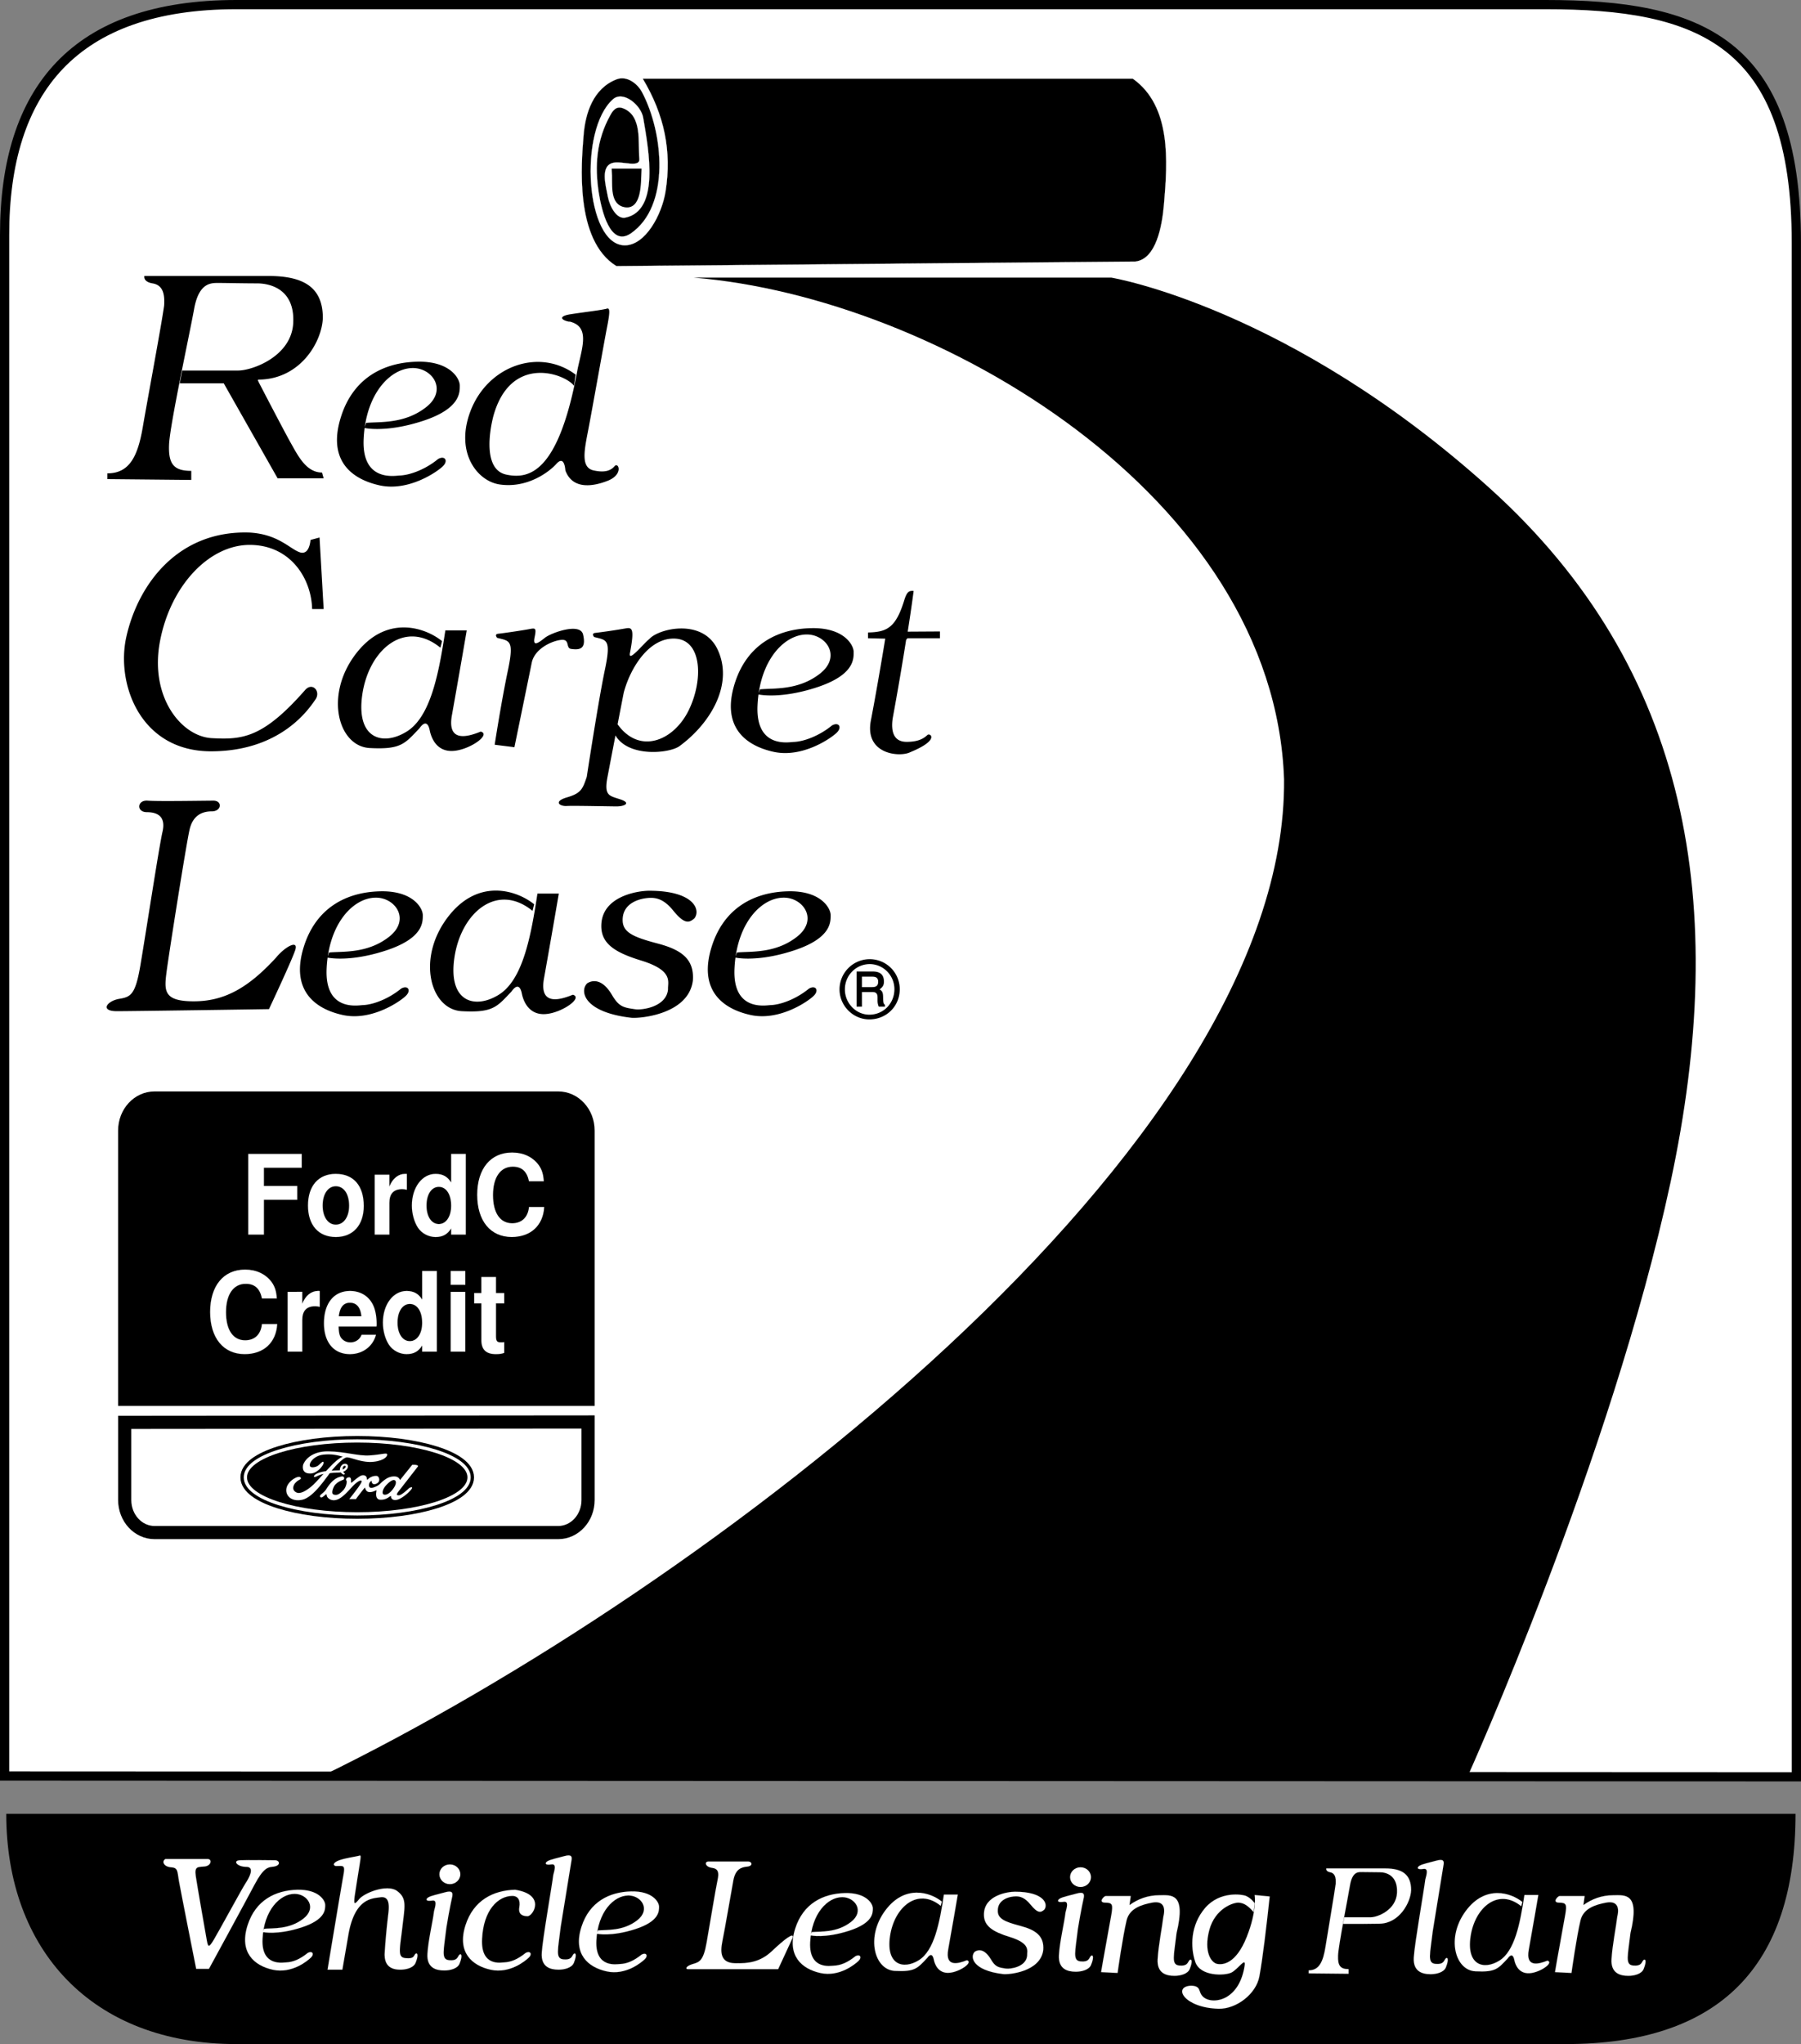
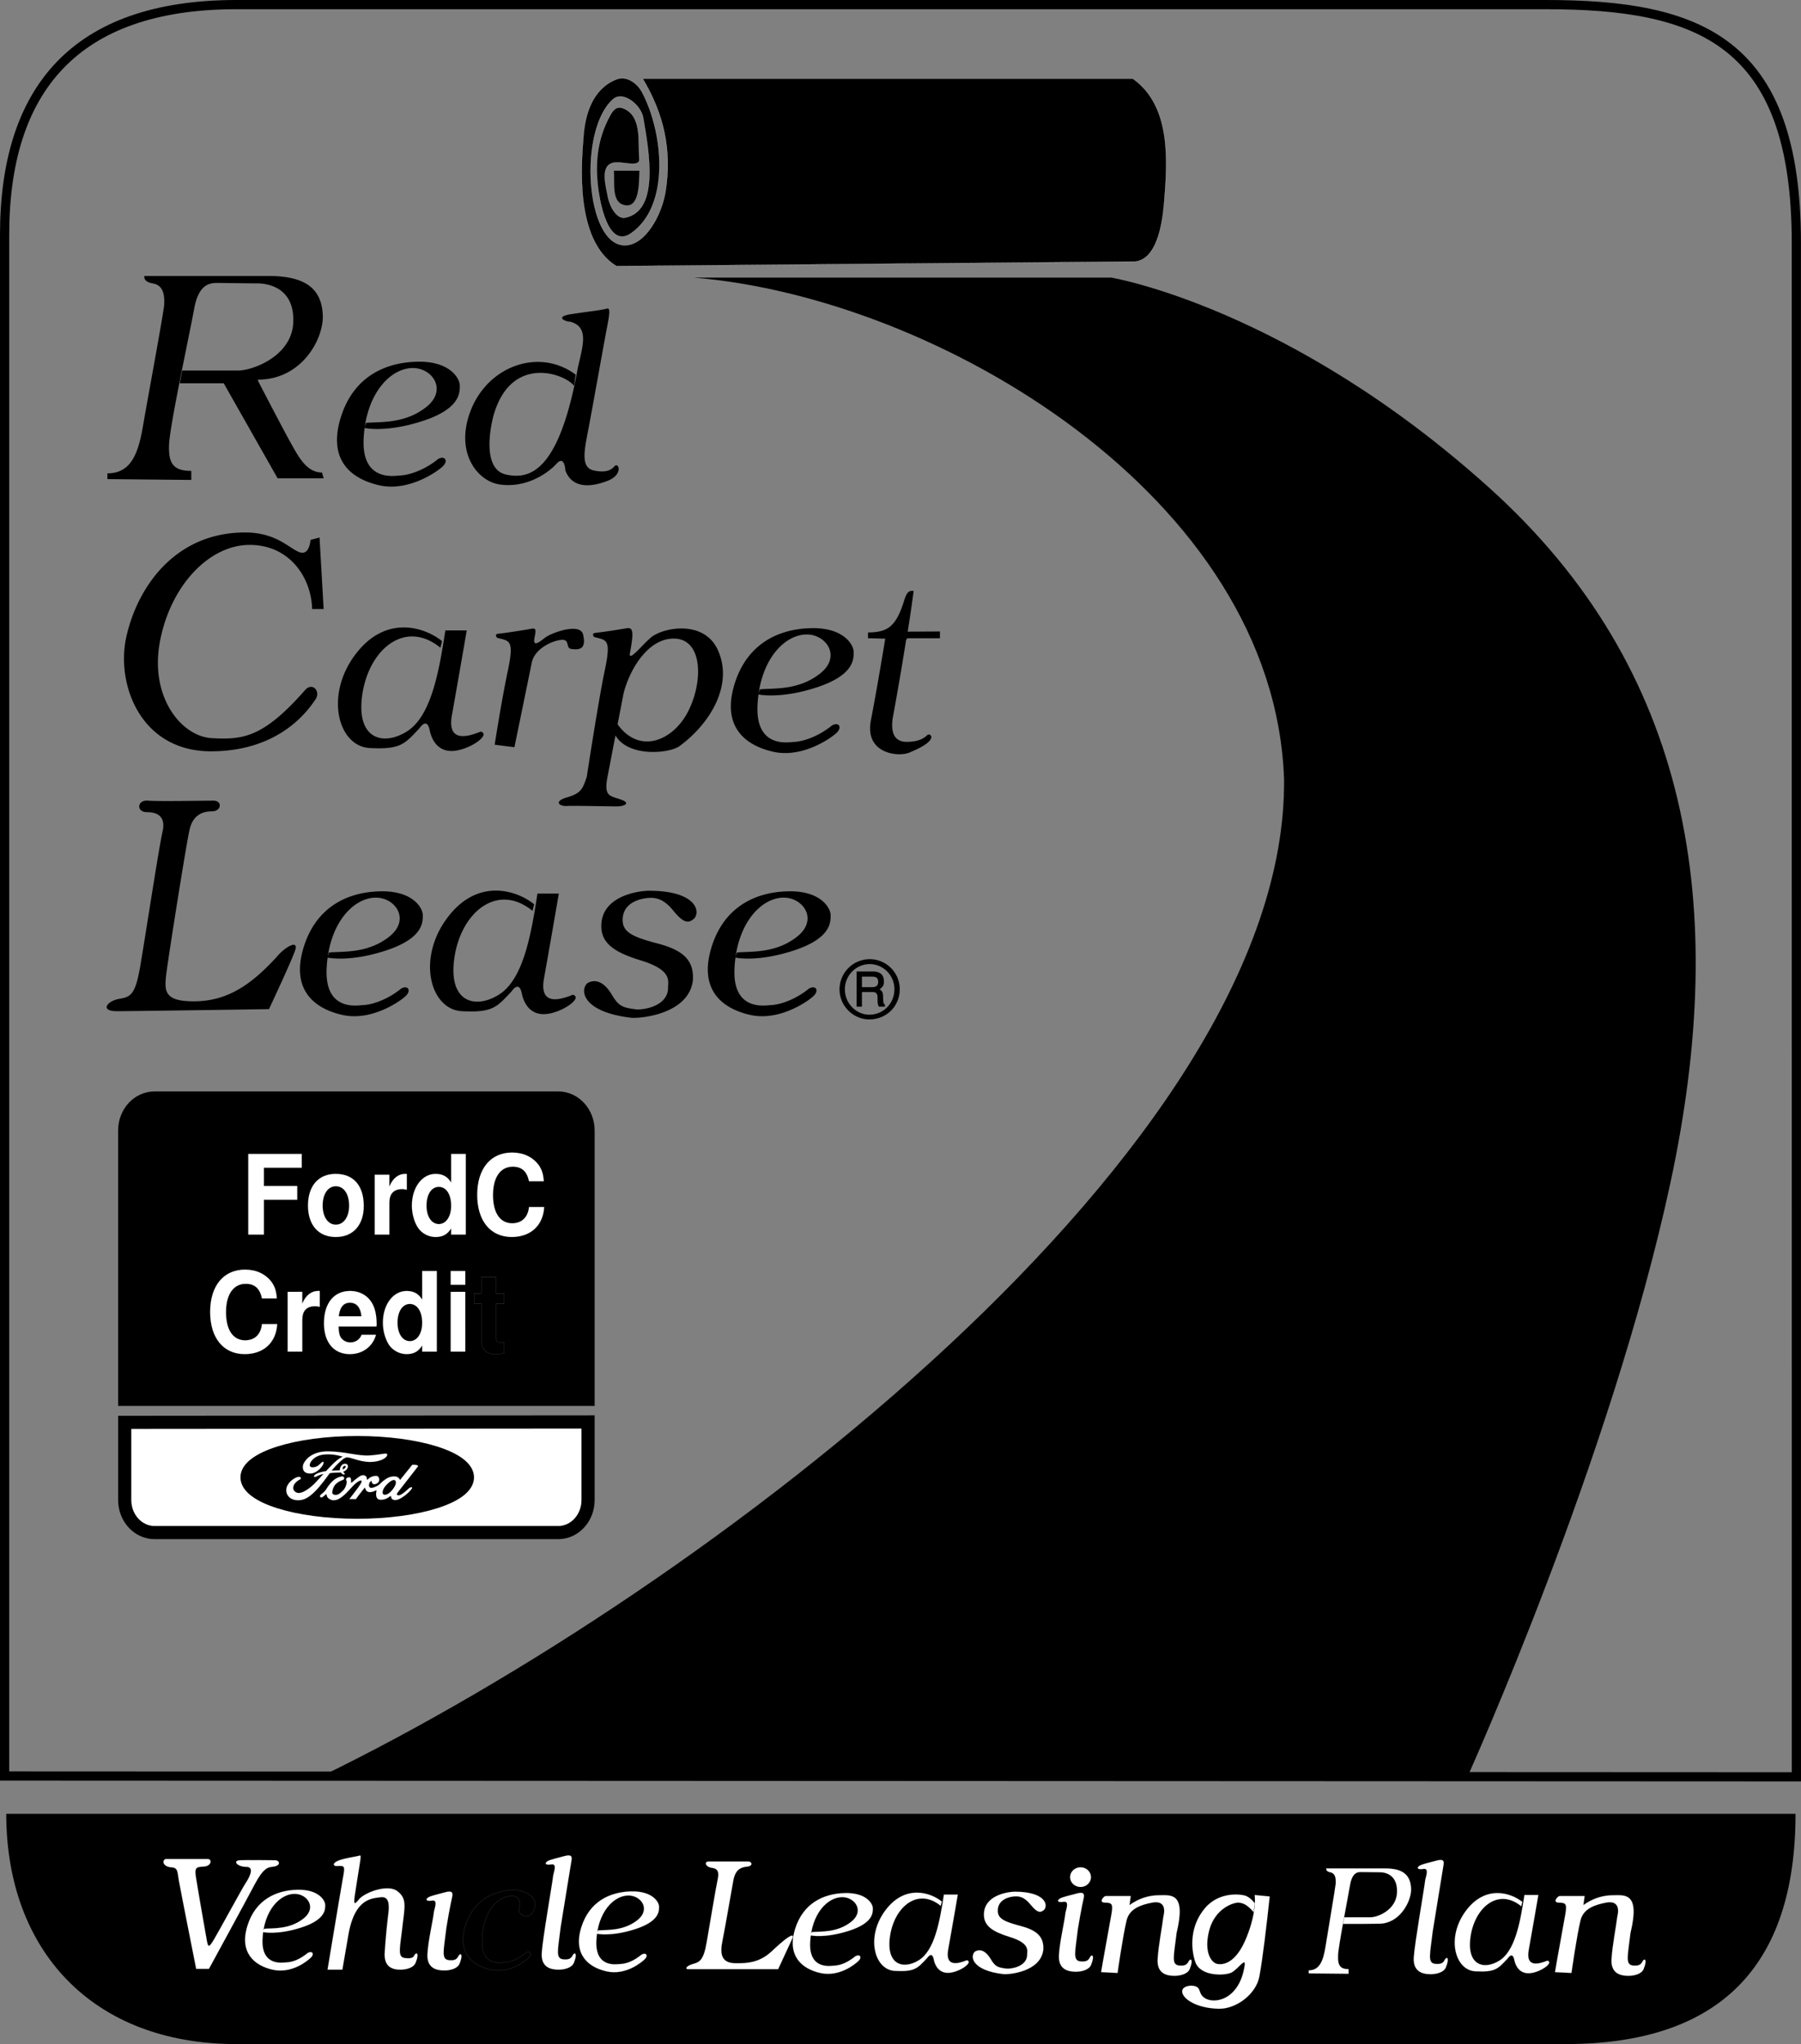
<svg xmlns="http://www.w3.org/2000/svg" xmlns:xlink="http://www.w3.org/1999/xlink" width="136.891" height="155.35">
  <rect width="100%" height="100%" fill="#808080" stroke="none" />
  <defs>
    <path id="a" d="M1.625-1.953h.813c.265 0 .374.125.374.406v.25c0 .156.032.328.094.453h.469v-.14c-.11-.079-.125-.157-.14-.5 0-.422-.047-.532-.266-.672.25-.188.328-.328.328-.594 0-.516-.281-.766-.844-.766H1.22v2.672h.406Zm0-.375v-.797h.781c.313 0 .453.11.453.39 0 .282-.14.407-.453.407zm.594-2.125A2.3 2.3 0 0 0-.078-2.156C-.078-.906.953.125 2.187.125c1.297 0 2.313-1 2.313-2.297a2.284 2.284 0 0 0-2.281-2.281zm0 .375c1.031 0 1.875.86 1.875 1.906 0 1.078-.828 1.938-1.907 1.938C1.173-.234.329-1.11.329-2.156c0-1.063.844-1.922 1.89-1.922zm0 0" />
    <path id="b" d="M1.781-2.64h2.532v-1.047H1.78v-1.391h2.875v-1.047H.594V0H1.78zm0 0" />
    <path id="c" d="M2.39-4.61c-1.312 0-2.109.907-2.109 2.407 0 1.484.797 2.39 2.11 2.39 1.312 0 2.125-.906 2.125-2.359 0-1.547-.782-2.437-2.125-2.437zm0 .938c.626 0 1.016.594 1.016 1.485C3.406-1.345 3-.75 2.391-.75c-.594 0-1-.594-1-1.453 0-.875.406-1.469 1-1.469zm0 0" />
    <path id="d" d="M.5-4.547V0h1.11v-2.406c0-.703.327-1.047.984-1.047.11 0 .187.015.344.047V-4.61h-.141c-.5 0-.938.343-1.188.968v-.906zm0 0" />
    <path id="e" d="M3.219 0h1.11v-6.125h-1.11v2.172c-.281-.453-.64-.656-1.188-.656C1.016-4.61.234-3.58.234-2.203c0 .61.172 1.234.454 1.672.296.453.828.719 1.343.719.547 0 .906-.204 1.188-.657zM2.28-3.625c.563 0 .938.563.938 1.438 0 .828-.39 1.39-.938 1.39-.562 0-.937-.578-.937-1.406 0-.844.375-1.422.937-1.422zm0 0" />
    <path id="f" d="M5.406-4.047c-.031-.531-.14-.875-.375-1.219C4.578-5.89 3.86-6.234 3-6.234 1.36-6.234.344-5 .344-3.016.344-1.03 1.359.188 2.969.188c1.437 0 2.39-.875 2.469-2.282H4.28C4.203-1.313 3.734-.859 3-.859 2.078-.86 1.547-1.656 1.547-3c0-1.344.562-2.156 1.5-2.156.687 0 1.078.36 1.234 1.11zm0 0" />
    <path id="g" d="M4.156-1.906c.016-.094.016-.14.016-.188 0-.469-.063-.875-.172-1.203-.281-.828-.969-1.312-1.844-1.312-1.234 0-1.984.937-1.984 2.453C.172-.703.922.188 2.14.188c.953 0 1.734-.563 1.984-1.47H3.031a.885.885 0 0 1-.86.579.858.858 0 0 1-.733-.39c-.094-.173-.141-.376-.157-.813zm-2.86-.782c.079-.687.36-1.03.845-1.03.515 0 .812.359.875 1.03zm0 0" />
    <path id="h" d="M1.64-4.547H.532V0h1.11zm0-1.578H.532v1.047h1.11zm0 0" />
-     <path id="i" d="M2.39-4.453h-.624v-1.219H.656v1.219H.11v.781h.547v2.797c0 .719.36 1.063 1.094 1.063.25 0 .438-.016.64-.094V-.72c-.109.016-.171.016-.25.016-.296 0-.374-.094-.374-.485v-2.484h.625zm0 0" />
  </defs>
  <path d="M.475 137.85c0 10.332 6.5 17.5 17.5 17.5h101c11.664 0 17.5-5.836 17.5-17.5h-136" />
-   <path fill="#fff" d="m136.541 135.037-.004-116.59C136.537 3.066 129.14.35 117.475.35h-99.5C5.643.35.35 6.854.35 17.85v117.125l136.191.063" />
  <path fill="none" stroke="#000" stroke-width=".7" d="m136.541 135.037-.004-116.59C136.537 3.066 129.14.35 117.475.35h-99.5C5.643.35.35 6.854.35 17.85v117.125zm0 0" />
  <path d="m24.475 134.975 87.063.063s10.937-24.188 15.437-45.188c4.5-21 1.5-39-13.75-52.75s-28.75-16-28.75-16h-31.75c18.5 1.5 44.125 16.625 44.875 38.125.25 28-43.875 61.5-73.125 75.75M46.85 20.225c-3.203-1.98-2.656-7.887-2.496-9.926.129-1.68.723-3.586 2.516-4.273.757-.29 1.562.293 1.93.976 1.648 3.106 2.16 8.68-.856 10.743-1.555 1.058-2.219-1.723-2.434-3.098-.316-2.035-.18-4.004.88-5.899.179-.324.44-.718.96-.523 1.492.563 1.129 2.61 1.246 3.832.074.734-1.277.172-1.969.313-1.02.21-.593 1.683-.422 2.585.149.762.676 1.715 1.32 1.586 2.634-.535 1.79-5.105 1.36-7.601-.16-.938-1.512-2.086-2.293-1.395-2.64 2.332-2.09 11.075.887 11.098 1.559.016 2.832-2.309 3.113-4.125.473-3.012-.086-5.785-1.742-8.543H86.1c2.957 2.094 2.64 6.316 2.379 9.492-.145 1.746-.606 4.219-2.172 4.41l-39.457.348" />
  <path fill="none" stroke="#fff" stroke-width=".012" d="M46.85 20.225c-3.203-1.98-2.656-7.887-2.496-9.926.129-1.68.723-3.586 2.516-4.273.757-.29 1.562.293 1.93.976 1.648 3.106 2.16 8.68-.856 10.743-1.555 1.058-2.219-1.723-2.434-3.098-.316-2.035-.18-4.004.88-5.899.179-.324.44-.718.96-.523 1.492.563 1.129 2.61 1.246 3.832.074.734-1.277.172-1.969.313-1.02.21-.593 1.683-.422 2.585.149.762.676 1.715 1.32 1.586 2.634-.535 1.79-5.105 1.36-7.601-.16-.938-1.512-2.086-2.293-1.395-2.64 2.332-2.09 11.075.887 11.098 1.559.016 2.832-2.309 3.113-4.125.473-3.012-.086-5.785-1.742-8.543H86.1c2.957 2.094 2.64 6.316 2.379 9.492-.145 1.746-.606 4.219-2.172 4.41zm0 0" />
  <path d="M48.1 12.975h.5c-.04.898.023 2.95-1.203 2.594-.918-.266-.664-1.657-.734-2.594H48.1" />
-   <path fill="none" stroke="#000" stroke-width=".312" d="M48.1 12.975h.5c-.04.898.023 2.95-1.203 2.594-.918-.266-.664-1.657-.734-2.594H48.1zm0 0" />
  <path d="M44.698 106.35V85.92c0-1.367-1.016-2.472-2.27-2.472h-30.68c-1.253 0-2.27 1.105-2.27 2.472v20.43h35.22" />
  <path fill="none" stroke="#000" d="M44.698 106.35V85.92c0-1.367-1.016-2.472-2.27-2.472h-30.68c-1.253 0-2.27 1.105-2.27 2.472v20.43Zm0 0" />
  <path fill="#fff" d="M9.479 108.1v5.902c0 1.368 1.016 2.473 2.27 2.473h30.68c1.253 0 2.269-1.105 2.269-2.473v-5.933l-35.22.031" />
  <path fill="none" stroke="#000" d="M9.479 108.1v5.902c0 1.368 1.016 2.473 2.27 2.473h30.68c1.253 0 2.269-1.105 2.269-2.473v-5.933zm0 0" />
  <use xlink:href="#a" width="100%" height="100%" x="127.914" y="209.5" transform="translate(-64.025 -132.15)" />
  <path d="M19.725 28.85c3.125-.063 4.75-2.875 4.813-4.688 0-2.312-1.438-3.187-4.125-3.187h-9.438s-.125.438.625.563c.75.125.938.75.875 1.687-.187 1.375-1.25 7.063-1.625 9.25-.375 2.188-1 3.5-2.687 3.5v.438l6.375.062v-.688c-1.313 0-1.75-.5-1.688-2 .063-1.5 1.531-8.25 1.906-10.312.375-2.063 1.344-1.969 1.907-1.969.562 0 1.875.031 2.875.031s2.875.438 2.75 3c-.125 2.563-3.125 3.625-4.188 3.625h-4.25l-.187.97h3.343L21.1 36.35h3.5l-.125-.438c-1.188 0-1.813-1.25-2.375-2.25-.48-.855-1.98-3.734-2.414-4.574-.098-.203-.133-.238.039-.238m8.098 3.29c1.035-.099 2.922.097 4.566-1.196 1.645-1.29.488-2.973-1.004-2.973-1.707 0-3.59 1.945-3.746 5.395-.152 3.328 2.45 2.773 2.754 2.773.793-.031 1.965-.477 2.906-1.254.52-.289.79.133.363.55-.425.423-2.613 1.938-4.804 1.454-2.196-.484-3.961-1.941-2.953-5.172.93-2.996 3.257-4.164 5.785-4.226 2.527-.067 3.258 1.289 3.258 1.804 0 .52.062 1.746-2.77 2.684-2.836.934-4.476.547-4.476.547l.12-.387m15.403-7.695c-.594-.125-.79-.418.156-.563 1.219-.187 2.125-.281 2.688-.406.25-.094.343 0 .093 1.281-.25 1.282-1.125 6.219-1.437 7.844-.313 1.625-.61 2.938.406 3.156.875.188 1.313 0 1.594-.343.312-.282.656.656-.531 1.125-1.188.468-2.688.656-3.22-.782-.03-.375-.155-1.093-.687-.5-.53.594-2.187 1.875-4.312 1.563-1.7-.25-3.406-2.426-2.219-5.563 1.313-3.468 5.25-4.843 8-2.781l-.125.844c-.719-.938-4.812-2.406-6.125 2.281-.312 1.188-.781 4.094.969 4.469s4-.125 5.437-8.063c.375-1.718.907-3.172-.593-3.562h-.094M24.6 46.288h-.875c-.063-2.375-1.688-4.875-4.75-4.875-3.063 0-6 3.062-6.813 7.312-.812 4.25 1.626 7.25 3.938 7.375 2.313.125 3.875 0 7.063-3.625.562-.688 1.25.063.812.688-.438.625-2.563 3.937-7.938 3.937-5.374 0-7.23-5.121-6.437-8.688.875-3.937 3.875-8.124 9.375-7.937 2.188.125 3.063 1.25 3.813 1.5s.812-.938.812-.938l.688-.187.312 5.438M36.538 55.6c-1.063.438-2.563.813-2.188-1.25a938.848 938.848 0 0 0 1.125-6.438H33.85c-.5 3.313-1.125 6.563-2.938 7.688-1.812 1.125-3.867.563-3.374-2.813.5-3.437 3.25-5.75 5.937-3.562l.125-.5c-1.313-1.063-4.313-2.063-6.625 1.063-2.313 3.125-1.25 6.937 1.125 7.062s2.656-.313 3.781-1.5c.375-.531.657-.469.782.156s.562 1.657 1.812 1.563c1.25-.094 2.875-1.25 2.063-1.469m1.25-7.125c.937.25 1.312.125.812 2.5s-1 5.625-1 5.625l1.5.188s1.094-5.313 1.313-6.407c.218-1.093 1.562-1.687 2.25-1.75.687-.062.312.625.75.688.648.093 1.164.008.906-1.094-.219-.938-2.438-.125-2.907.25-.468.375-.937.719-.78-.031.156-.75.062-.719-.438-.625-.5.094-1.969.312-2.313.344-.343.03-.093.312-.093.312m13.875 8.219c-.72.562-3.938.906-4.907-.844l.157-.844c1.687 2.407 4.312 1.282 5.437-1.031 1.125-2.313 1-5.313-1-5.438-2-.124-3.438 2.22-3.938 4.094-.218 1.094-1.25 6.485-1.25 6.485-.25 1.375.157 1.359 1 1.64.844.282.282.532-.28.532-.563 0-3.282-.063-3.813-.032-.532.032-1.032-.343.03-.656 1.063-.312 1.188-.625 1.501-1.562 0 0 .875-5.75 1.375-8.125s.125-2.25-.813-2.5c0 0-.25-.282.094-.313a46.72 46.72 0 0 0 2.313-.344c.5-.093.656.063.312 1.875-.144.754 1-.687 1.469-1.062.719-.813 4.062-1.594 5.187.781 1.25 2.64-.53 5.625-2.875 7.344m6.098-4.304c1.035-.099 2.922.097 4.567-1.196 1.644-1.29.488-2.973-1.004-2.973-1.707 0-3.59 1.945-3.746 5.395-.153 3.328 2.449 2.773 2.753 2.773.793-.031 1.961-.476 2.907-1.254.52-.289.789.133.36.55-.427.423-2.61 1.938-4.802 1.454-2.191-.484-3.96-1.941-2.957-5.172.934-2.996 3.262-4.164 5.79-4.226 2.527-.067 3.257 1.289 3.257 1.804 0 .52.063 1.746-2.77 2.684-2.831.934-4.48.547-4.48.547l.125-.387m11.113-3.758A232.95 232.95 0 0 1 67.85 54.6c-.125.875 0 1.781 1.063 1.781 1.062 0 1.406-.375 1.593-.531.188-.156.969.375-1.312 1.313-.782.406-3.5.187-3-2.407.5-2.593 1.093-6.218 1.093-6.218l-1.312-.032v-.437c1.438-.031 2.125-.344 2.781-2.532.188-.562.344-.656.688-.624 0 0-.16 1.25-.45 3.093l2.45-.015v.515h-2.469l-.102.125M11.162 61.725c-.812 0-.75-.938.063-.875.813.063 4.313 0 5 0 .688 0 .625.813-.125.813s-1.438.312-1.688 1.375c-.25 1.062-1.562 9.375-1.75 10.812-.187 1.438-.25 2.25 2.063 2.25s4.125-1 6.25-3.313c.719-.875 1.719-1.375 1.469-.593-.25.781-2 4.5-2 4.5s-10.25.156-11.563.156c-1.312 0-.75-.781.188-.938.867-.144 1.219-.312 1.594-2.5.375-2.187 1.437-9.125 1.687-10.187.25-1.063-.25-1.5-1.187-1.5M43.538 75.6c-1.063.438-2.563.813-2.188-1.25a938.848 938.848 0 0 0 1.125-6.438H40.85c-.5 3.313-1.125 6.563-2.938 7.688-1.812 1.125-3.867.563-3.374-2.813.5-3.437 3.25-5.75 5.937-3.562l.125-.5c-1.313-1.063-4.313-2.063-6.625 1.063-2.313 3.124-1.25 6.937 1.125 7.062s2.656-.313 3.781-1.5c.375-.531.657-.469.782.156s.562 1.656 1.812 1.563c1.25-.094 2.875-1.25 2.063-1.469M25.01 72.39c1.035-.099 2.922.097 4.567-1.196 1.644-1.29.488-2.973-1.004-2.973-1.707 0-3.59 1.945-3.746 5.395-.153 3.328 2.449 2.773 2.753 2.773.793-.031 1.961-.477 2.907-1.254.52-.289.789.133.36.55-.427.423-2.61 1.938-4.802 1.454-2.191-.484-3.96-1.941-2.957-5.172.934-2.996 3.262-4.164 5.79-4.226 2.527-.067 3.257 1.289 3.257 1.804 0 .52.063 1.746-2.77 2.684-2.831.933-4.48.547-4.48.547l.125-.387m31 .001c1.035-.099 2.922.097 4.567-1.196 1.644-1.29.488-2.973-1.004-2.973-1.707 0-3.59 1.945-3.746 5.395-.153 3.328 2.449 2.773 2.753 2.773.793-.031 1.961-.477 2.907-1.254.52-.289.789.133.36.55-.427.423-2.61 1.938-4.802 1.454-2.191-.484-3.96-1.941-2.957-5.172.934-2.996 3.262-4.164 5.79-4.226 2.527-.067 3.257 1.289 3.257 1.804 0 .52.063 1.746-2.77 2.684-2.831.933-4.48.547-4.48.547l.125-.387m-5.234 2.789c-.102 1.344-1.965 1.606-2.492 1.527-.899-.128-1.239-.187-1.77-1.09-.691-1.171-1.41-1.175-1.875-.886-.59.547-.328 2.195 3.336 2.621.621.07 4.355-.238 4.687-2.82.125-1.653-.89-2.356-2.699-2.828-1.808-.48-2.605-.829-2.636-1.72-.047-1.46 1.503-1.745 2.148-1.745.488 0 1.04.16 1.684.953.875 1.082 1.226.953 1.625.601.488-.632-.028-2.093-3.434-2.093-.82-.004-3.61.39-3.645 2.636-.03 1.399 1.07 2.067 3.032 2.668 2.484.766 2.008 1.633 2.039 2.176" />
  <path fill="#fff" d="M53.854 141.475h3.008c.297 0 .402.336-.07.387-.477.047-.899.207-1.055 1.062-.16.852-.633 3.653-.828 4.586-.192.934-.11 1.664.93 1.695 1.034.032 1.952-.085 2.835-.921.985-.934 1.688-1.45 1.582-1.032l-1.11 2.403h-6.874c-.211-.02-.106-.242.387-.39.492-.142.808-.224 1.054-1.642s.703-4.168.828-4.734c.122-.562.07-.867-.421-.934-.497-.062-.618-.464-.266-.48" />
  <path fill="none" stroke="#fff" stroke-linecap="round" stroke-linejoin="round" stroke-width=".005" d="M53.854 141.475h3.008c.297 0 .402.336-.07.387-.477.047-.899.207-1.055 1.062-.16.852-.633 3.653-.828 4.586-.192.934-.11 1.664.93 1.695 1.034.032 1.952-.085 2.835-.921.985-.934 1.688-1.45 1.582-1.032l-1.11 2.403h-6.874c-.211-.02-.106-.242.387-.39.492-.142.808-.224 1.054-1.642s.703-4.168.828-4.734c.122-.562.07-.867-.421-.934-.497-.062-.618-.464-.266-.48zm0 0" />
  <path fill="#fff" d="M78.073 148.62c-.067.87-1.274 1.042-1.618.992-.582-.086-.8-.121-1.144-.707-.45-.762-.914-.766-1.215-.575-.383.356-.215 1.422 2.16 1.7.407.047 2.824-.157 3.04-1.828.081-1.07-.579-1.528-1.75-1.836-1.173-.309-1.688-.536-1.708-1.114-.03-.945.973-1.132 1.39-1.132.317 0 .677.105 1.095.62.566.7.793.618 1.05.391.32-.414-.015-1.36-2.222-1.36-.535 0-2.34.255-2.363 1.708-.024.906.695 1.34 1.964 1.73 1.61.496 1.301 1.063 1.32 1.41" />
  <path fill="none" stroke="#fff" stroke-linecap="round" stroke-linejoin="round" stroke-width=".005" d="M78.073 148.62c-.067.87-1.274 1.042-1.618.992-.582-.086-.8-.121-1.144-.707-.45-.762-.914-.766-1.215-.575-.383.356-.215 1.422 2.16 1.7.407.047 2.824-.157 3.04-1.828.081-1.07-.579-1.528-1.75-1.836-1.173-.309-1.688-.536-1.708-1.114-.031-.945.973-1.132 1.39-1.132.317 0 .677.105 1.095.62.566.7.793.618 1.05.391.32-.414-.015-1.36-2.222-1.36-.535 0-2.34.255-2.363 1.708-.024.906.695 1.34 1.964 1.73 1.61.496 1.301 1.063 1.32 1.41zm0 0" />
  <path fill="#fff" d="M12.569 141.287h3.218c.344 0 .282.5-.218.563-.5.063-.813-.063-.688.75s.75 4.406.844 4.906c.094.5.156.531.531-.093.375-.625 2.157-3.907 2.407-4.282s.75-1.25.062-1.25-1.063-.468-.5-.5c.563-.03 2.344 0 2.688 0 .343 0 .5.438-.25.5-.282.031-.657.094-1.313 1.344-.656 1.25-3.469 6.406-3.469 6.406h-.969s-1.187-5.968-1.312-6.687c-.125-.719-.063-1-.594-1.031-.531-.032-.75-.438-.437-.625" />
  <path fill="none" stroke="#fff" stroke-linecap="round" stroke-linejoin="round" stroke-width=".005" d="M12.569 141.287h3.218c.344 0 .282.5-.218.563-.5.063-.813-.063-.688.75s.75 4.406.844 4.906c.094.5.156.531.531-.093.375-.625 2.157-3.907 2.407-4.282s.75-1.25.062-1.25-1.063-.468-.5-.5c.563-.03 2.344 0 2.688 0 .343 0 .5.438-.25.5-.282.031-.657.094-1.313 1.344-.656 1.25-3.469 6.406-3.469 6.406h-.969s-1.187-5.968-1.312-6.687c-.125-.719-.063-1-.594-1.031-.531-.032-.75-.438-.437-.625zm0 0" />
  <path fill="#fff" d="M25.538 141.819c-.313-.063-.157-.313.343-.469.5-.156 1.188-.25 1.407-.313.218-.062.156-.125-.344 3.157-.031.437-.063.656.344.156.406-.5 2.156-1.188 2.906-.625s.57 1.152.39 2.719c-.203 1.75-.39 2.312.235 2.375.625.062.61-.14.734-.297.125-.156.313-.031.031.656-.156.379-.718.516-1.156.516-.64 0-1.25-.235-1.187-1.297a53.43 53.43 0 0 1 .28-2.984c.095-.797 0-1.313-.624-1.22-.625.094-1.969.063-2.438 2.97l-.437 2.53h-1.125s1.047-6.312 1.203-7.156c.156-.843 0-.718-.563-.718" />
  <path fill="none" stroke="#fff" stroke-linecap="round" stroke-linejoin="round" stroke-width=".005" d="M25.538 141.819c-.313-.063-.157-.313.343-.469.5-.156 1.188-.25 1.407-.313.218-.062.156-.125-.344 3.157-.031.437-.063.656.344.156.406-.5 2.156-1.188 2.906-.625s.57 1.152.39 2.719c-.203 1.75-.39 2.312.235 2.375.625.062.61-.14.734-.297.125-.156.313-.031.031.656-.156.379-.718.516-1.156.516-.64 0-1.25-.235-1.187-1.297.062-1.063.187-2.188.28-2.985.095-.796 0-1.312-.624-1.218-.625.093-1.969.062-2.438 2.969l-.437 2.53h-1.125s1.047-6.312 1.203-7.156c.156-.843 0-.718-.563-.718zm0 0" />
  <path fill="#fff" d="M32.99 145.256c-.093.797-.437 2.172-.5 3.235-.062 1.062.641 1.265 1.282 1.265.437 0 1-.136 1.156-.515.281-.688.094-.813-.031-.657-.125.157-.14.454-.766.391-.625-.063-.406-.719-.203-2.469.219-1.375.453-2.406.453-2.406.032-.25 0-.438-.562-.281-.563.156-1.032.25-1.25.375-.219.125-.246.332.281.25.406-.063.234.437.14.812" />
  <path fill="none" stroke="#fff" stroke-linecap="round" stroke-linejoin="round" stroke-width=".005" d="M32.99 145.256c-.093.797-.437 2.172-.5 3.235-.062 1.062.641 1.265 1.282 1.265.437 0 1-.136 1.156-.515.281-.688.094-.813-.031-.657-.125.157-.14.453-.766.391-.625-.063-.406-.719-.203-2.469.219-1.375.453-2.406.453-2.406.032-.25 0-.438-.562-.281-.563.156-1.032.25-1.25.375-.219.125-.246.332.281.25.406-.063.234.437.14.812zm0 0" />
-   <path fill="#fff" d="M34.194 143.198c.437 0 .797-.34.797-.754s-.36-.75-.797-.75c-.442 0-.797.336-.797.75s.355.754.797.754m4.961.425c-1.649.043-3.164.786-3.774 2.7-.656 2.058.496 3.066 1.926 3.379 1.43.308 2.613-.66 2.89-.93.278-.266.102-.535-.238-.352-.613.496-1.132.703-1.648.723-.2 0-1.773.352-1.672-1.77.102-2.203 1.207-3.285 2.316-3.285.375 0 .622.282.52.856-.094.531.219.687.625.687s1.43-1.633-.945-2.008" />
  <path fill="none" stroke="#fff" stroke-linecap="round" stroke-linejoin="round" stroke-width=".005" d="M39.155 143.623c-1.649.043-3.164.786-3.774 2.7-.656 2.058.496 3.066 1.926 3.379 1.43.308 2.613-.66 2.89-.93.278-.266.102-.535-.238-.352-.613.496-1.132.703-1.648.723-.2 0-1.773.352-1.672-1.77.102-2.203 1.207-3.285 2.316-3.285.375 0 .622.282.52.856-.094.531.219.687.625.687s1.43-1.633-.945-2.008zm0 0" />
  <path fill="#fff" d="M20.069 146.588c.676-.058 1.91.063 2.98-.761 1.074-.825.32-1.895-.656-1.895-1.11 0-2.34 1.238-2.441 3.441-.098 2.122 1.597 1.77 1.796 1.77.516-.02 1.036-.227 1.649-.723.34-.183.516.086.238.352-.277.27-1.457 1.238-2.89.93-1.43-.313-2.582-1.32-1.926-3.38.61-1.913 2.125-2.656 3.773-2.699 1.649-.039 2.125.825 2.125 1.153 0 .332.04 1.113-1.804 1.71-1.848.598-2.922.352-2.922.352l.078-.25" />
  <path fill="none" stroke="#fff" stroke-linecap="round" stroke-linejoin="round" stroke-width=".005" d="M20.069 146.588c.676-.058 1.91.063 2.98-.761 1.074-.825.32-1.895-.656-1.895-1.11 0-2.34 1.238-2.441 3.441-.098 2.122 1.597 1.77 1.796 1.77.516-.02 1.036-.227 1.649-.723.34-.183.516.086.238.352-.277.27-1.457 1.238-2.89.93-1.43-.313-2.582-1.32-1.926-3.38.61-1.913 2.125-2.656 3.773-2.699 1.649-.039 2.125.825 2.125 1.153 0 .332.04 1.113-1.804 1.71-1.848.598-2.922.352-2.922.352zm0 0" />
  <path fill="#fff" d="M45.444 146.713c.676-.058 1.91.063 2.98-.761 1.074-.825.32-1.895-.656-1.895-1.11 0-2.34 1.238-2.441 3.441-.098 2.122 1.597 1.77 1.796 1.77.516-.02 1.036-.227 1.653-.723.336-.183.512.086.234.352-.277.27-1.46 1.238-2.89.93-1.43-.313-2.582-1.32-1.926-3.38.61-1.913 2.125-2.656 3.773-2.699 1.649-.039 2.125.825 2.125 1.153 0 .332.04 1.113-1.804 1.71-1.848.598-2.922.352-2.922.352l.078-.25" />
  <path fill="none" stroke="#fff" stroke-linecap="round" stroke-linejoin="round" stroke-width=".005" d="M45.444 146.713c.676-.058 1.91.063 2.98-.761 1.074-.825.32-1.895-.656-1.895-1.11 0-2.34 1.238-2.441 3.441-.098 2.122 1.597 1.77 1.796 1.77.516-.02 1.036-.227 1.653-.723.336-.183.512.086.234.352-.277.27-1.46 1.238-2.89.93-1.43-.313-2.582-1.32-1.926-3.38.61-1.913 2.125-2.656 3.773-2.699 1.649-.039 2.125.825 2.125 1.153 0 .332.04 1.113-1.804 1.71-1.848.598-2.922.352-2.922.352zm0 0" />
  <path fill="#fff" d="M42.053 142.506c-.094.797-.812 4.86-.875 5.922-.062 1.063.64 1.266 1.281 1.266.438 0 1-.137 1.157-.516.28-.687.093-.812-.032-.656-.125.156-.14.453-.765.39-.625-.062-.406-.718-.203-2.468.218-1.375.828-5.094.828-5.094.031-.25 0-.438-.563-.281-.562.156-1.03.25-1.25.375-.218.125-.25.332.282.25.406-.063.234.437.14.812" />
  <path fill="none" stroke="#fff" stroke-linecap="round" stroke-linejoin="round" stroke-width=".005" d="M42.053 142.506c-.094.797-.812 4.86-.875 5.922-.062 1.063.64 1.266 1.281 1.266.438 0 1-.137 1.157-.516.28-.687.093-.812-.032-.656-.125.156-.14.453-.765.39-.625-.062-.407-.718-.203-2.468.218-1.375.828-5.094.828-5.094.031-.25 0-.438-.563-.281-.562.156-1.031.25-1.25.375-.218.125-.25.332.282.25.406-.063.234.437.14.812zm0 0" />
  <path fill="#fff" d="M61.694 146.838c.676-.058 1.91.063 2.98-.761 1.074-.825.32-1.895-.656-1.895-1.11 0-2.34 1.238-2.441 3.441-.098 2.122 1.597 1.77 1.796 1.77.516-.02 1.036-.227 1.653-.723.336-.183.512.086.234.352-.277.27-1.46 1.238-2.89.93-1.43-.313-2.582-1.32-1.926-3.38.61-1.913 2.125-2.656 3.773-2.699 1.649-.039 2.125.825 2.125 1.153 0 .332.04 1.113-1.804 1.71-1.848.598-2.922.352-2.922.352l.078-.25" />
  <path fill="none" stroke="#fff" stroke-linecap="round" stroke-linejoin="round" stroke-width=".005" d="M61.694 146.838c.676-.058 1.91.063 2.98-.761 1.074-.825.32-1.895-.656-1.895-1.11 0-2.34 1.238-2.441 3.441-.098 2.122 1.597 1.77 1.796 1.77.516-.02 1.036-.227 1.653-.723.336-.183.512.086.234.352-.277.27-1.46 1.238-2.89.93-1.43-.313-2.582-1.32-1.926-3.38.61-1.913 2.125-2.656 3.773-2.699 1.649-.039 2.125.825 2.125 1.153 0 .332.04 1.113-1.804 1.71-1.848.598-2.922.352-2.922.352zm0 0" />
  <path fill="#fff" d="M73.49 148.979c-.69.281-1.663.527-1.421-.813.246-1.34.73-4.175.73-4.175h-1.054c-.325 2.148-.73 4.257-1.907 4.988-1.175.73-2.508.363-2.191-1.824.324-2.235 2.11-3.735 3.855-2.313l.082-.324c-.851-.691-2.8-1.34-4.3.687-1.5 2.028-.813 4.504.73 4.583 1.54.082 1.723-.204 2.453-.973.242-.344.426-.305.508.101.078.407.363 1.075 1.176 1.016.812-.062 1.863-.812 1.34-.953" />
  <path fill="none" stroke="#fff" stroke-linecap="round" stroke-linejoin="round" stroke-width=".005" d="M73.49 148.979c-.69.281-1.663.527-1.421-.813.246-1.34.73-4.175.73-4.175h-1.054c-.325 2.148-.73 4.257-1.907 4.988-1.175.73-2.508.363-2.191-1.824.324-2.235 2.11-3.735 3.855-2.313l.082-.324c-.851-.691-2.8-1.34-4.3.687-1.5 2.028-.813 4.504.73 4.583 1.54.082 1.723-.204 2.453-.973.242-.344.426-.305.508.101.078.407.363 1.075 1.176 1.016.812-.062 1.863-.812 1.34-.953zm0 0" />
  <path fill="#fff" d="M80.99 145.35c-.093.797-.437 2.172-.5 3.234-.062 1.063.641 1.266 1.282 1.266.437 0 1-.137 1.156-.516.281-.687.094-.812-.031-.656-.125.156-.14.453-.766.39-.625-.062-.406-.718-.203-2.468.219-1.375.453-2.406.453-2.406.032-.25 0-.438-.562-.281-.563.156-1.031.25-1.25.374-.219.125-.246.333.281.25.406-.062.234.438.14.813" />
  <path fill="none" stroke="#fff" stroke-linecap="round" stroke-linejoin="round" stroke-width=".005" d="M80.99 145.35c-.093.797-.437 2.172-.5 3.234-.062 1.063.641 1.266 1.282 1.266.437 0 1-.137 1.156-.516.281-.687.094-.812-.031-.656-.125.156-.14.453-.766.39-.625-.062-.406-.718-.203-2.468.219-1.375.453-2.406.453-2.406.031-.25 0-.438-.562-.281-.563.156-1.032.25-1.25.374-.219.125-.246.333.281.25.406-.062.234.438.14.813zm0 0" />
  <path fill="#fff" d="M82.131 143.412c.438 0 .793-.335.793-.75 0-.414-.355-.75-.793-.75-.441 0-.797.336-.797.75 0 .415.356.75.797.75m7.297 3.5c-.203 1.75-.422 2.407.203 2.47.625.062.64-.235.766-.391.125-.157.312-.032.031.656-.156.379-.719.516-1.156.516-.64 0-1.344-.204-1.281-1.266.062-1.063.343-2.438.437-3.234.188-.75-.047-1.22-.86-1.063-.812.156-1.718.438-1.937 1.344-.3 1.246-.687 4-.687 4l-1.25-.063c.156-.969.656-3.625.781-4.375s.094-.906-.469-.906c-.562 0-.093-.5.031-.5h1.907l-.094.688c.656-.47 1.406-.75 2.281-.75.875 0 2.047-.22 1.297 2.874" />
  <path fill="none" stroke="#fff" stroke-linecap="round" stroke-linejoin="round" stroke-width=".005" d="M89.428 146.912c-.203 1.75-.422 2.407.203 2.47.625.062.64-.235.766-.391.125-.157.312-.032.031.656-.156.379-.719.515-1.156.515-.64 0-1.344-.203-1.281-1.265.062-1.063.343-2.438.437-3.235.188-.75-.047-1.218-.86-1.062-.812.156-1.718.438-1.937 1.344-.3 1.246-.687 4-.687 4l-1.25-.063c.156-.969.656-3.625.781-4.375s.094-.906-.469-.906c-.562 0-.094-.5.031-.5h1.907l-.094.688c.656-.47 1.406-.75 2.281-.75.875 0 2.047-.22 1.297 2.874zm0 0" />
  <path fill="#fff" d="M90.537 150.912c.813.032.5.47.907.844.406.375 1.187.375 1.812 0s1.156-1.125 1.344-2.344c.125-.75-.5.25-1 .5s-2.375.313-2.75-.812-.375-2.781.75-4.094c1.125-1.312 2.844-1.035 3.125-.906.406.188.64.547.64.547l-.077.672c-.407-.469-.72-.688-1.125-.719-.407-.031-1.813.438-2.25 2.094-.438 1.656.156 2.469.593 2.562.438.094 1.438 0 2.25-2.031.813-2.031.61-3.203.61-3.203l1.14.11c-.25 2.343-.531 4.687-.781 6.062s-1.781 2.5-3.094 2.469c-2.625-.063-3.531-1.688-2.093-1.75" />
  <path fill="none" stroke="#fff" stroke-linecap="round" stroke-linejoin="round" stroke-width=".005" d="M90.537 150.912c.813.032.5.47.907.844.406.375 1.187.375 1.812 0s1.156-1.125 1.344-2.344c.125-.75-.5.25-1 .5s-2.375.313-2.75-.812-.375-2.781.75-4.094c1.125-1.312 2.844-1.035 3.125-.906.406.188.64.547.64.547l-.077.672c-.407-.469-.72-.688-1.126-.719-.406-.031-1.812.438-2.25 2.094-.437 1.656.157 2.469.594 2.562.438.094 1.438 0 2.25-2.031.813-2.031.61-3.203.61-3.203l1.14.11c-.25 2.343-.531 4.687-.781 6.062s-1.781 2.5-3.094 2.469c-2.625-.063-3.531-1.688-2.094-1.75zm0 0" />
  <path fill="#fff" d="M104.881 146.198c1.485-.032 2.344-1.614 2.375-2.551 0-1.195-.683-1.645-1.96-1.645h-4.485s-.059.227.297.29c.355.066.445.386.418.87-.09.711-.598 3.649-.774 4.782-.18 1.129-.476 1.804-1.277 1.804v.227l3.027.031v-.351c-.62 0-.832-.262-.8-1.036.03-.773.726-4.261.906-5.328.18-1.062.637-1.015.906-1.015.266 0 .89.015 1.367.015.473 0 1.364.227 1.305 1.551-.059 1.324-1.484 1.871-1.988 1.871h-2.02l-.09.5h1.59l1.203-.015" />
  <path fill="none" stroke="#fff" stroke-linecap="round" stroke-linejoin="round" stroke-width=".005" d="M104.881 146.198c1.485-.032 2.344-1.614 2.375-2.551 0-1.195-.683-1.645-1.96-1.645h-4.485s-.059.227.297.29c.355.066.445.386.418.87-.09.711-.598 3.649-.774 4.782-.18 1.129-.476 1.804-1.277 1.804v.227l3.027.031v-.351c-.62 0-.832-.262-.8-1.036.03-.773.726-4.261.906-5.328.18-1.062.637-1.015.906-1.015.266 0 .89.015 1.367.015.473 0 1.364.227 1.305 1.551-.059 1.324-1.484 1.871-1.988 1.871h-2.02l-.09.5h1.59zm0 0" />
  <path fill="#fff" d="M108.334 142.85c-.093.797-.812 4.86-.875 5.922-.062 1.062.641 1.266 1.282 1.266.437 0 1-.137 1.156-.516.281-.688.094-.813-.031-.656-.125.156-.14.453-.766.39-.625-.062-.406-.719-.203-2.469.219-1.375.828-5.093.828-5.093.031-.25 0-.438-.562-.281-.563.156-1.032.25-1.25.374-.22.125-.247.333.28.25.407-.062.235.438.141.813" />
  <path fill="none" stroke="#fff" stroke-linecap="round" stroke-linejoin="round" stroke-width=".005" d="M108.334 142.85c-.093.797-.812 4.86-.875 5.922-.062 1.062.641 1.265 1.282 1.265.437 0 1-.136 1.156-.515.281-.688.094-.813-.031-.656-.125.156-.141.453-.766.39-.625-.062-.406-.719-.203-2.469.219-1.375.828-5.093.828-5.093.031-.25 0-.438-.562-.281-.563.156-1.032.25-1.25.374-.22.125-.247.333.28.25.407-.062.235.438.141.813zm0 0" />
  <path fill="#fff" d="M123.928 146.912c-.203 1.75-.422 2.407.203 2.47.625.062.64-.235.766-.391.125-.157.312-.032.031.656-.156.379-.719.516-1.156.516-.64 0-1.344-.204-1.281-1.266.062-1.063.343-2.438.437-3.234.188-.75-.047-1.22-.86-1.063-.812.156-1.718.438-1.937 1.344-.3 1.246-.687 4-.687 4l-1.25-.063c.156-.969.656-3.625.781-4.375s.094-.906-.469-.906c-.562 0-.093-.5.031-.5h1.907l-.094.688c.656-.47 1.406-.75 2.281-.75.875 0 2.047-.22 1.297 2.874" />
  <path fill="none" stroke="#fff" stroke-linecap="round" stroke-linejoin="round" stroke-width=".005" d="M123.928 146.912c-.203 1.75-.422 2.407.203 2.47.625.062.64-.235.766-.391.125-.157.312-.032.031.656-.156.379-.719.515-1.156.515-.64 0-1.344-.203-1.281-1.265.062-1.063.343-2.438.437-3.235.188-.75-.047-1.218-.86-1.062-.812.156-1.718.438-1.937 1.344-.3 1.246-.687 4-.687 4l-1.25-.063c.156-.969.656-3.625.78-4.375.126-.75.095-.906-.468-.906-.562 0-.094-.5.031-.5h1.907l-.094.688c.656-.47 1.406-.75 2.281-.75.875 0 2.047-.22 1.297 2.874zm0 0" />
  <path fill="#fff" d="M117.616 149.01c-.692.281-1.664.528-1.422-.812.246-1.336.73-4.176.73-4.176h-1.054c-.325 2.148-.73 4.258-1.907 4.988-1.175.73-2.508.363-2.191-1.824.324-2.234 2.11-3.734 3.855-2.313l.082-.324c-.851-.691-2.8-1.34-4.3.688-1.5 2.027-.813 4.504.73 4.582 1.54.082 1.723-.2 2.453-.973.242-.344.426-.305.508.102.078.406.363 1.074 1.176 1.015.812-.062 1.863-.812 1.34-.953" />
  <path fill="none" stroke="#fff" stroke-linecap="round" stroke-linejoin="round" stroke-width=".005" d="M117.616 149.01c-.692.281-1.664.528-1.422-.812.246-1.336.73-4.176.73-4.176h-1.054c-.325 2.148-.73 4.258-1.907 4.988-1.175.73-2.508.363-2.191-1.824.324-2.234 2.11-3.734 3.855-2.313l.082-.324c-.851-.691-2.8-1.34-4.3.688-1.5 2.027-.813 4.504.73 4.582 1.54.082 1.723-.2 2.453-.973.242-.344.426-.305.508.102.078.406.363 1.074 1.176 1.015.812-.062 1.863-.812 1.34-.953zm0 0" />
  <g fill="#fff" transform="translate(-64.025 -132.15)">
    <use xlink:href="#b" width="100%" height="100%" x="82.303" y="225.975" />
    <use xlink:href="#c" width="100%" height="100%" x="87.156" y="225.975" />
    <use xlink:href="#d" width="100%" height="100%" x="92.009" y="225.975" />
    <use xlink:href="#e" width="100%" height="100%" x="95.099" y="225.975" />
    <use xlink:href="#f" width="100%" height="100%" x="99.952" y="225.975" />
  </g>
  <path fill="none" stroke="#fff" stroke-linecap="round" stroke-linejoin="round" stroke-width=".005" d="M20.06 91.194h2.536v-1.051h-2.535V88.76h2.875v-1.047h-4.07v6.114h1.195zm5.466-1.973c-1.313 0-2.117.914-2.117 2.399 0 1.492.804 2.398 2.125 2.398 1.308 0 2.12-.906 2.12-2.363 0-1.535-.788-2.434-2.128-2.434zm.008.95c.609 0 1.007.577 1.007 1.464 0 .848-.414 1.434-1.007 1.434-.606 0-1.012-.578-1.012-1.45 0-.87.406-1.449 1.012-1.449zm2.953-.876v4.532h1.11V91.42c0-.687.327-1.035.98-1.035.117 0 .199.012.351.035v-1.187c-.066-.012-.09-.012-.137-.012-.511 0-.945.356-1.195.965v-.89zm5.808 4.532h1.11v-6.114h-1.11v2.172c-.28-.453-.644-.664-1.187-.664-1.024 0-1.805 1.04-1.805 2.406 0 .614.176 1.235.461 1.668.297.446.82.723 1.344.723.543 0 .906-.2 1.187-.652zm-.941-3.625c.566 0 .941.57.941 1.445 0 .82-.382 1.39-.941 1.39-.555 0-.938-.578-.938-1.41 0-.847.383-1.425.938-1.425zm0 0" />
  <g fill="#fff" transform="translate(-64.025 -132.15)">
    <use xlink:href="#f" width="100%" height="100%" x="79.655" y="234.874" />
    <use xlink:href="#d" width="100%" height="100%" x="85.39" y="234.874" />
    <use xlink:href="#g" width="100%" height="100%" x="88.479" y="234.874" />
    <use xlink:href="#e" width="100%" height="100%" x="92.896" y="234.874" />
    <use xlink:href="#h" width="100%" height="100%" x="97.749" y="234.874" />
    <use xlink:href="#i" width="100%" height="100%" x="99.957" y="234.874" />
  </g>
  <path fill="none" stroke="#fff" stroke-linecap="round" stroke-linejoin="round" stroke-width=".005" d="M21.053 98.686c-.039-.531-.144-.867-.39-1.211-.446-.621-1.16-.965-2.028-.965-1.637 0-2.656 1.235-2.656 3.211 0 1.973 1.012 3.195 2.625 3.195 1.445 0 2.402-.878 2.473-2.28h-1.165c-.078.78-.539 1.226-1.277 1.226-.922 0-1.465-.79-1.465-2.121 0-1.352.567-2.157 1.504-2.157.692 0 1.082.352 1.239 1.102zm.813-.488v4.527h1.113v-2.406c0-.688.324-1.032.976-1.032.122 0 .2.008.352.036V98.13c-.062-.011-.09-.011-.137-.011-.507 0-.945.355-1.191.964v-.886zm6.754 2.632c.007-.101.007-.144.007-.203 0-.453-.062-.87-.168-1.187-.285-.824-.976-1.32-1.843-1.32-1.23 0-1.989.94-1.989 2.457 0 1.453.75 2.34 1.965 2.34.961 0 1.742-.57 1.988-1.47h-1.097c-.137.364-.446.575-.852.575a.836.836 0 0 1-.73-.395c-.102-.168-.145-.37-.16-.797zm-2.864-.78c.074-.696.352-1.032.844-1.032.508 0 .812.36.867 1.031zm6.332 2.675h1.114v-6.113h-1.114v2.172c-.277-.454-.64-.664-1.183-.664-1.024 0-1.805 1.042-1.805 2.406 0 .613.176 1.234.46 1.672.298.441.821.718 1.345.718.543 0 .906-.199 1.183-.652zm-.937-3.621c.566 0 .937.57.937 1.441 0 .82-.383 1.39-.937 1.39-.555 0-.938-.577-.938-1.41 0-.847.383-1.421.938-1.421zm4.219-.906h-1.114v4.527h1.114zm0-1.586h-1.114v1.047h1.114zm2.957 1.679h-.622v-1.218h-1.117v1.218h-.547v.778h.547v2.785c0 .71.36 1.062 1.09 1.062a2 2 0 0 0 .649-.093v-.82a1.32 1.32 0 0 1-.258.027c-.293 0-.364-.094-.364-.496v-2.465h.622zm0 0" />
  <path fill="none" stroke="#000" stroke-width=".998" d="M27.155 114.928c4.625 0 8.375-1.187 8.375-2.648 0-1.457-3.75-2.645-8.375-2.645-4.63 0-8.38 1.188-8.38 2.645 0 1.46 3.75 2.648 8.38 2.648zm0 0" />
-   <path fill="none" stroke="#fff" stroke-width=".499" d="M27.155 114.928c4.625 0 8.375-1.187 8.375-2.648 0-1.457-3.75-2.645-8.375-2.645-4.63 0-8.38 1.188-8.38 2.645 0 1.46 3.75 2.648 8.38 2.648zm0 0" />
  <path d="M27.155 114.928c4.625 0 8.375-1.187 8.375-2.648 0-1.457-3.75-2.645-8.375-2.645-4.63 0-8.38 1.188-8.38 2.645 0 1.46 3.75 2.648 8.38 2.648" />
  <path fill="#fff" d="M23.862 112.221c-.024-.129.324-.36 1.082-.433.73-.067.941.004 1.152-.122.18-.105.215-.218.152-.257-.058-.04-.242.023-.195.289.043.261.152.289.152.289.04.03-.046.113-.132.062-.082-.047-.22-.136-.239-.328-.004-.21.157-.508.43-.473.274.032.25.434-.16.594-.348.137-.39.016-1.195.14-.254.032-.38.009-.758.177-.13.078-.266.117-.29.062" />
  <path fill="none" stroke="#fff" stroke-linecap="round" stroke-linejoin="round" stroke-width=".003" d="M23.862 112.221c-.024-.129.324-.36 1.082-.433.73-.067.941.004 1.152-.122.18-.105.215-.218.152-.257-.058-.04-.242.023-.195.289.043.261.152.289.152.289.04.03-.046.113-.132.062-.082-.047-.22-.136-.239-.328-.004-.21.157-.508.43-.473.273.032.25.434-.16.594-.348.137-.39.016-1.195.14-.254.032-.38.009-.758.177-.13.078-.266.117-.29.062zm0 0" />
  <path fill="#fff" d="M24.557 111.096c.195.082-.383.899-.973.89-.703.009-.566-.605-.53-.698.253-.586.94-1 1.905-.985 1.313.02 2.25.371 3.149.309.894-.063 1.246-.207 1.312-.102.075.113-.152.485-1.011.582-.871.102-1.68-.324-2.024-.336-.344-.008-1.156.985-1.156.985-.356.433-1.363 2.054-2.262 2.242-.832.176-1.316-.34-1.187-.903.129-.562.972-1.023 1.082-.765.047.137-.13.101-.352.324-.222.188-.379.602.027.793.415.2 1.172-.488 1.293-.602.125-.113.645-.69 1.13-1.218.488-.528.878-.84 1.109-.903-.426-.113-.84-.23-1.504-.156-.77.086-1.172.75-.973.918.117.098.43.027.57-.07.137-.098.344-.344.395-.305" />
  <path fill="none" stroke="#fff" stroke-linecap="round" stroke-linejoin="round" stroke-width=".003" d="M24.557 111.096c.195.082-.383.899-.973.89-.703.009-.566-.605-.53-.698.253-.586.94-1 1.905-.985 1.313.02 2.25.371 3.149.309.894-.063 1.246-.207 1.312-.102.075.113-.152.485-1.011.582-.871.102-1.68-.324-2.024-.336-.344-.008-1.156.985-1.156.985-.356.433-1.363 2.054-2.262 2.242-.832.176-1.316-.34-1.187-.903.129-.562.972-1.023 1.082-.765.047.137-.13.101-.352.324-.222.188-.379.602.027.793.415.2 1.172-.488 1.293-.602.125-.113.645-.69 1.13-1.218.488-.528.878-.84 1.109-.903-.426-.113-.84-.23-1.504-.156-.77.086-1.172.75-.973.918.117.098.43.027.57-.07.137-.098.344-.344.395-.305zm0 0" />
  <path fill="#fff" d="M30.038 112.518c.085.09.093.309-.18.668-.285.375-.559.465-.707.39-.145-.074-.063-.417.191-.69.25-.27.54-.497.696-.368l.199-.242c-.145-.102-.543-.106-.88.113-.527.344-.394.434-.862.621-.247.102-.461.113-.45-.152.016-.266.211-.313.211-.313-.027.137.098.399.446.157.218-.153.117-.516-.079-.532a.862.862 0 0 0-.683.285l-.055-.015c.016-.352-.308-.371-.496-.266-.187.106-.488.36-.629.48-.047.04-.078.04-.082-.015 0-.098.04-.371-.152-.363-.227.023-.262.18-.188.265.051.055-.02.489-.258.73-.253.255-.453.415-.73.31-.23-.086.02-.649.145-.762.12-.113.195-.207.613-.367.078-.047.09-.29-.164-.235-.258.055-.66.176-1.145.961-.11.192-.363.36-.43.434-.07.07-.03.152-.03.152.085.098.175.024.402-.168.066-.055.082-.047.101.09.024.137.348.496.887.242.355-.191.61-.465 1.059-.953.449-.488.824-.59.664-.277-.16.312-.899 1.23-.899 1.23l.5.004c.145-.21.61-.808.688-.883.07.29.246.508.855.211.027-.008.02.051.008.121-.012.075-.102.586.316.598.418.008.614-.191.727-.258.074-.039.086-.008.082.035-.016.086.117.36.562.192.262-.102.676-.406.934-.711.258-.305-.055-.207-.148-.121-.094.09-.551.52-.75.527-.2.008-.223-.062-.012-.328.21-.266 1.457-1.875 1.457-1.875.031-.063-.129-.137-.438-.113l-.933 1.16a.368.368 0 0 0-.164-.211l-.2.242" />
  <path fill="none" stroke="#fff" stroke-linecap="round" stroke-linejoin="round" stroke-width=".003" d="M30.038 112.518c.085.09.093.309-.18.668-.285.375-.559.465-.707.39-.145-.074-.063-.417.191-.69.25-.27.54-.497.696-.368l.199-.242c-.145-.102-.543-.106-.88.113-.527.344-.394.434-.862.621-.247.102-.461.113-.45-.152.016-.266.211-.313.211-.313-.027.137.098.399.446.157.218-.153.117-.516-.079-.532a.862.862 0 0 0-.683.285l-.055-.015c.016-.352-.308-.371-.496-.266-.187.106-.488.36-.629.48-.047.04-.078.04-.082-.015 0-.098.04-.371-.152-.363-.227.023-.262.18-.188.265.051.055-.02.489-.258.73-.253.255-.453.415-.73.31-.23-.086.02-.649.145-.762.12-.113.195-.207.613-.367.078-.047.09-.29-.164-.235-.258.055-.66.176-1.145.961-.11.192-.363.36-.43.434-.07.07-.03.152-.03.152.085.098.175.024.402-.168.066-.055.082-.047.101.09.024.137.348.496.887.242.355-.191.61-.465 1.058-.953.45-.488.825-.59.665-.277-.16.312-.899 1.23-.899 1.23l.5.004c.145-.21.61-.808.688-.883.07.29.246.508.855.211.027-.008.02.051.008.121-.012.075-.102.586.316.598.418.008.614-.191.727-.258.074-.039.086-.008.082.035-.016.086.117.36.562.192.262-.102.676-.406.934-.711.258-.305-.055-.207-.148-.121-.094.09-.551.52-.75.527-.2.008-.223-.062-.012-.328.21-.266 1.457-1.875 1.457-1.875.031-.063-.13-.137-.438-.113l-.933 1.16a.368.368 0 0 0-.164-.211zm0 0" />
</svg>